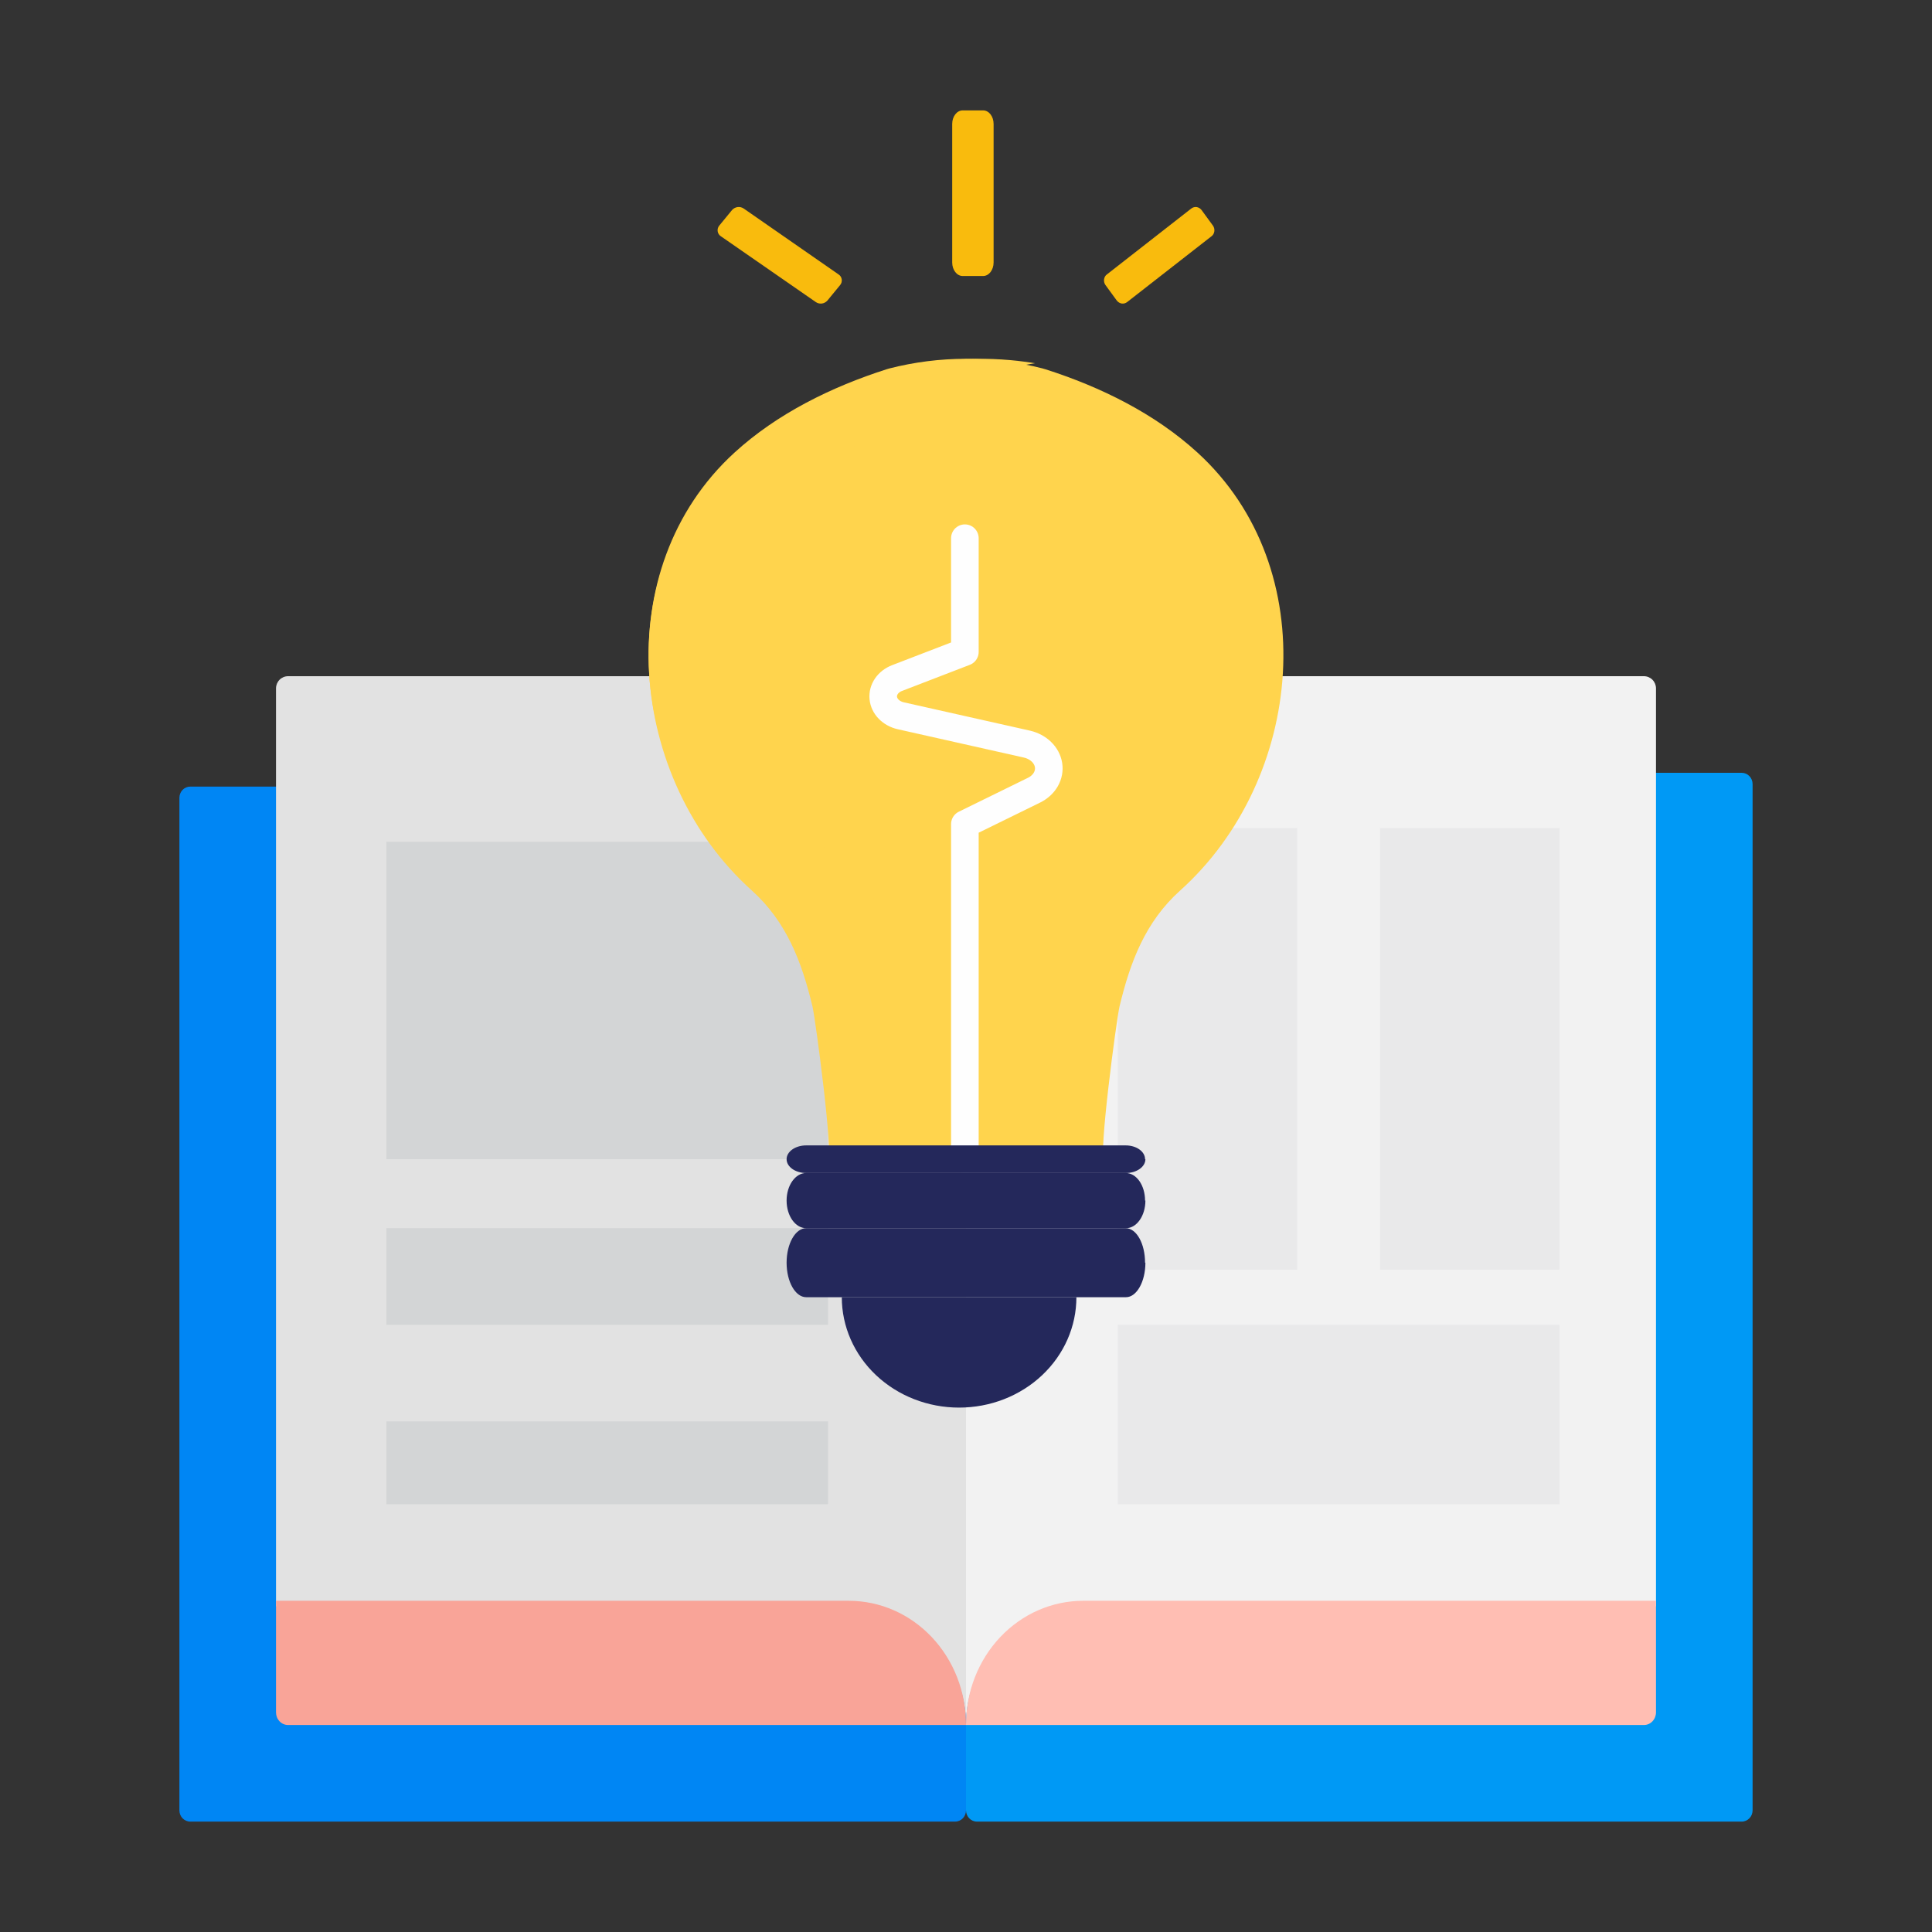
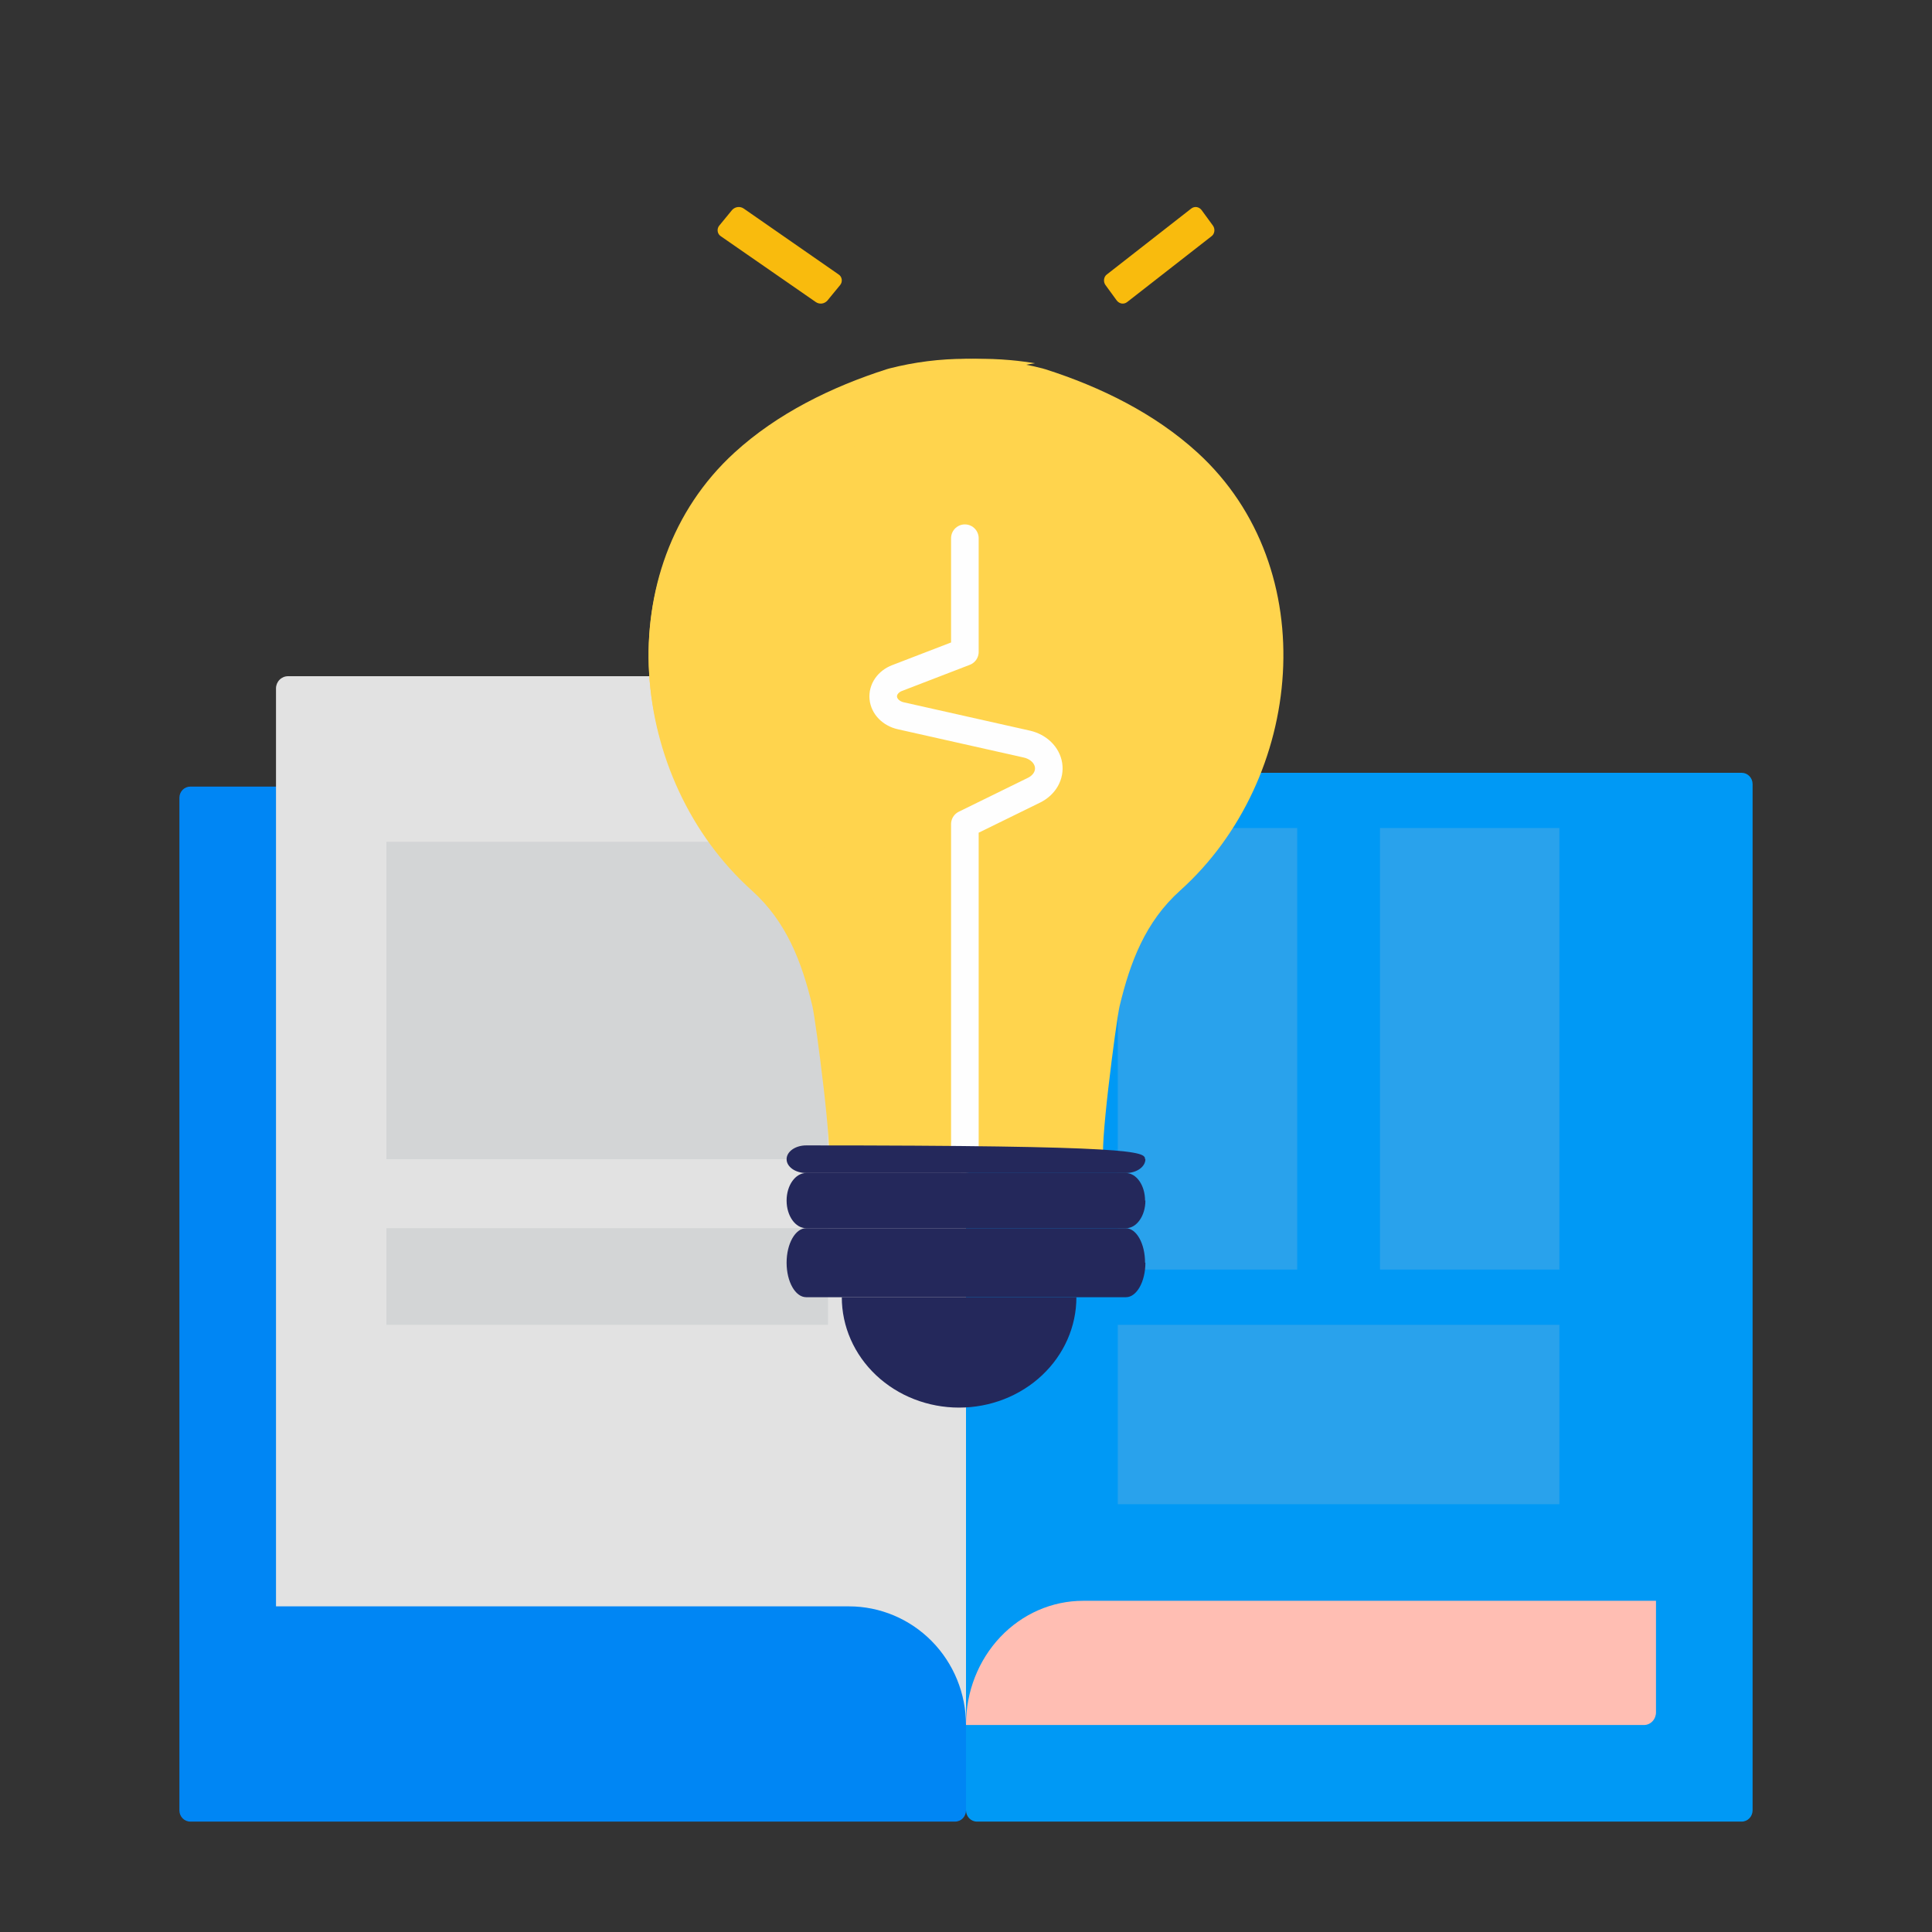
<svg xmlns="http://www.w3.org/2000/svg" width="140" height="140" viewBox="0 0 140 140" fill="none">
  <rect x="0" y="0" width="140" height="140" fill="#333333" stroke="none" />
  <path d="M69.21 57H13.79C13.354 57 13 57.362 13 57.809V131.191C13 131.638 13.354 132 13.79 132H69.21C69.646 132 70 131.638 70 131.191V57.809C70 57.362 69.646 57 69.21 57Z" fill="#0086F4" />
  <path d="M62.444 49H20.87C20.64 49.001 20.419 49.094 20.256 49.259C20.093 49.424 20.001 49.648 20 49.882V116.403H61.517C63.767 116.403 65.924 117.308 67.515 118.921C69.106 120.533 70 122.72 70 125V56.66C70 55.654 69.805 54.658 69.426 53.729C69.046 52.8 68.49 51.955 67.788 51.244C67.086 50.532 66.253 49.968 65.336 49.583C64.419 49.198 63.437 49 62.444 49Z" fill="#E2E2E2" />
-   <path d="M61.517 116H20V124.08C20 124.201 20.023 124.321 20.066 124.432C20.11 124.544 20.174 124.645 20.255 124.731C20.336 124.816 20.432 124.884 20.537 124.93C20.643 124.976 20.756 125 20.87 125H70V124.967C70 122.589 69.106 120.308 67.515 118.626C65.924 116.945 63.767 116 61.517 116Z" fill="#F9A498" />
  <path opacity="0.48" d="M60 61H28V84H60V61Z" fill="#C3C7C9" />
  <path opacity="0.48" d="M60 89H28V96H60V89Z" fill="#C3C7C9" />
-   <path opacity="0.48" d="M60 103H28V109H60V103Z" fill="#C3C7C9" />
  <path d="M70.79 132H126.21C126.646 132 127 131.633 127 131.18L127 56.82C127 56.367 126.646 56 126.21 56H70.79C70.354 56 70 56.367 70 56.82V131.18C70 131.633 70.354 132 70.79 132Z" fill="#0099F5" />
-   <path d="M77.556 49H119.13C119.36 49.001 119.581 49.094 119.744 49.259C119.907 49.424 119.999 49.648 120 49.882V116.403H78.483C76.233 116.403 74.076 117.308 72.485 118.921C70.894 120.533 70 122.72 70 125V56.66C70 55.654 70.195 54.658 70.574 53.729C70.954 52.8 71.51 51.955 72.212 51.244C72.914 50.532 73.747 49.968 74.664 49.583C75.581 49.198 76.563 49 77.556 49Z" fill="#F2F2F2" />
  <path d="M78.483 116H120V124.08C120 124.324 119.908 124.558 119.745 124.731C119.582 124.903 119.361 125 119.13 125H70V124.967C70 122.589 70.894 120.308 72.485 118.626C74.076 116.945 76.233 116 78.483 116Z" fill="#FFBEB3" />
  <path opacity="0.21" d="M81 109H113V96H81V109Z" fill="#C3C7C9" />
  <path opacity="0.21" d="M100 92H113V60H100V92Z" fill="#C3C7C9" />
  <path opacity="0.21" d="M81 92H94V60H81V92Z" fill="#C3C7C9" />
  <path d="M86.774 32.795C83.68 29.969 79.771 28.042 75.746 26.755C75.72 26.755 75.658 26.729 75.567 26.703C71.92 25.765 68.08 25.765 64.433 26.703C64.342 26.729 64.28 26.744 64.254 26.755C60.243 28.039 56.32 29.969 53.226 32.795C44.02 41.207 45.514 56.477 54.483 64.532C56.996 66.793 58.103 69.709 58.874 72.926C59.103 73.895 60.438 84 59.973 84H80.027C79.562 84 80.897 73.895 81.126 72.926C81.897 69.709 82.998 66.793 85.517 64.532C94.486 56.477 95.98 41.207 86.774 32.795Z" fill="#FFD44D" />
  <path d="M67.293 72.925C66.487 69.708 65.334 66.791 62.699 64.53C53.315 56.474 51.752 41.203 61.384 32.79C64.621 29.963 68.711 28.036 72.921 26.748C72.949 26.748 73.014 26.723 73.109 26.697C73.733 26.545 74.365 26.425 75 26.322C71.756 25.79 68.424 25.918 65.239 26.697C65.144 26.723 65.079 26.738 65.052 26.748C60.855 28.033 56.751 29.963 53.514 32.79C43.882 41.203 45.446 56.474 54.829 64.53C57.459 66.791 58.617 69.708 59.423 72.925C59.663 73.894 61.059 84 60.572 84H68.442C68.929 84 67.533 73.894 67.293 72.925Z" fill="#FFD44D" />
  <path d="M69.918 84V59.718L74.944 57.253C75.308 57.071 75.6 56.802 75.784 56.48C75.968 56.157 76.037 55.796 75.981 55.44C75.925 55.085 75.748 54.752 75.47 54.481C75.193 54.212 74.828 54.017 74.421 53.922L65.275 51.868C64.933 51.791 64.628 51.626 64.4 51.395C64.173 51.165 64.035 50.88 64.006 50.581C63.977 50.281 64.057 49.981 64.237 49.721C64.416 49.462 64.685 49.257 65.008 49.133L69.918 47.242V39" stroke="#FEFEFE" stroke-width="2" stroke-linecap="round" stroke-linejoin="round" />
-   <path d="M83 84C83 84.552 82.365 85 81.596 85H58.418C57.635 85 57 84.552 57 84C57 83.448 57.635 83 58.418 83H81.571C82.354 83 82.975 83.448 82.975 84H83Z" fill="#24285B" />
+   <path d="M83 84C83 84.552 82.365 85 81.596 85H58.418C57.635 85 57 84.552 57 84C57 83.448 57.635 83 58.418 83C82.354 83 82.975 83.448 82.975 84H83Z" fill="#24285B" />
  <path d="M83 86.999C83 88.105 82.365 89 81.596 89H58.418C57.635 89 57 88.105 57 86.999C57 85.895 57.635 85 58.418 85H81.571C82.354 85 82.975 85.895 82.975 86.999H83Z" fill="#24285B" />
  <path d="M83 91.5C83 92.878 82.365 94 81.596 94H58.418C57.635 94 57 92.881 57 91.5C57 90.119 57.635 89 58.418 89H81.571C82.354 89 82.975 90.116 82.975 91.5H83Z" fill="#24285B" />
  <path d="M69.499 102C70.615 102 71.721 101.794 72.752 101.392C73.784 100.99 74.721 100.401 75.511 99.658C76.3 98.915 76.927 98.033 77.354 97.062C77.781 96.091 78 95.051 78 94H61C61 95.05 61.219 96.091 61.646 97.061C62.073 98.032 62.699 98.914 63.488 99.657C64.277 100.4 65.214 100.989 66.246 101.391C67.277 101.793 68.382 102 69.499 102Z" fill="#24285B" />
-   <path d="M71.242 8H69.758C69.34 8 69 8.438 69 8.978V19.022C69 19.562 69.34 20 69.758 20H71.242C71.66 20 72 19.562 72 19.022V8.978C72 8.438 71.66 8 71.242 8Z" fill="#F9BB0D" />
  <path d="M80.931 21.785L80.108 20.657C80.066 20.601 80.035 20.534 80.017 20.462C79.999 20.39 79.995 20.314 80.005 20.24C80.016 20.166 80.039 20.096 80.075 20.034C80.111 19.972 80.158 19.921 80.213 19.884L86.321 15.113C86.437 15.024 86.575 14.985 86.712 15.005C86.849 15.025 86.975 15.101 87.07 15.22L87.893 16.348C87.935 16.404 87.966 16.471 87.983 16.543C88.001 16.615 88.005 16.69 87.995 16.764C87.984 16.838 87.961 16.909 87.925 16.97C87.889 17.032 87.843 17.084 87.788 17.121L81.682 21.885C81.567 21.975 81.429 22.014 81.291 21.996C81.154 21.977 81.027 21.903 80.931 21.785Z" fill="#F9BB0D" />
  <path d="M59.953 21.784L60.88 20.656C60.927 20.6 60.961 20.534 60.981 20.462C61.001 20.39 61.005 20.314 60.994 20.24C60.983 20.166 60.956 20.096 60.916 20.034C60.876 19.972 60.823 19.921 60.762 19.883L53.893 15.112C53.762 15.023 53.606 14.985 53.452 15.005C53.297 15.025 53.154 15.101 53.047 15.22L52.121 16.348C52.074 16.404 52.039 16.47 52.019 16.542C51.999 16.614 51.995 16.689 52.006 16.763C52.017 16.837 52.043 16.908 52.083 16.97C52.123 17.031 52.176 17.083 52.237 17.121L59.11 21.884C59.24 21.975 59.395 22.014 59.549 21.996C59.703 21.977 59.846 21.902 59.953 21.784Z" fill="#F9BB0D" />
</svg>